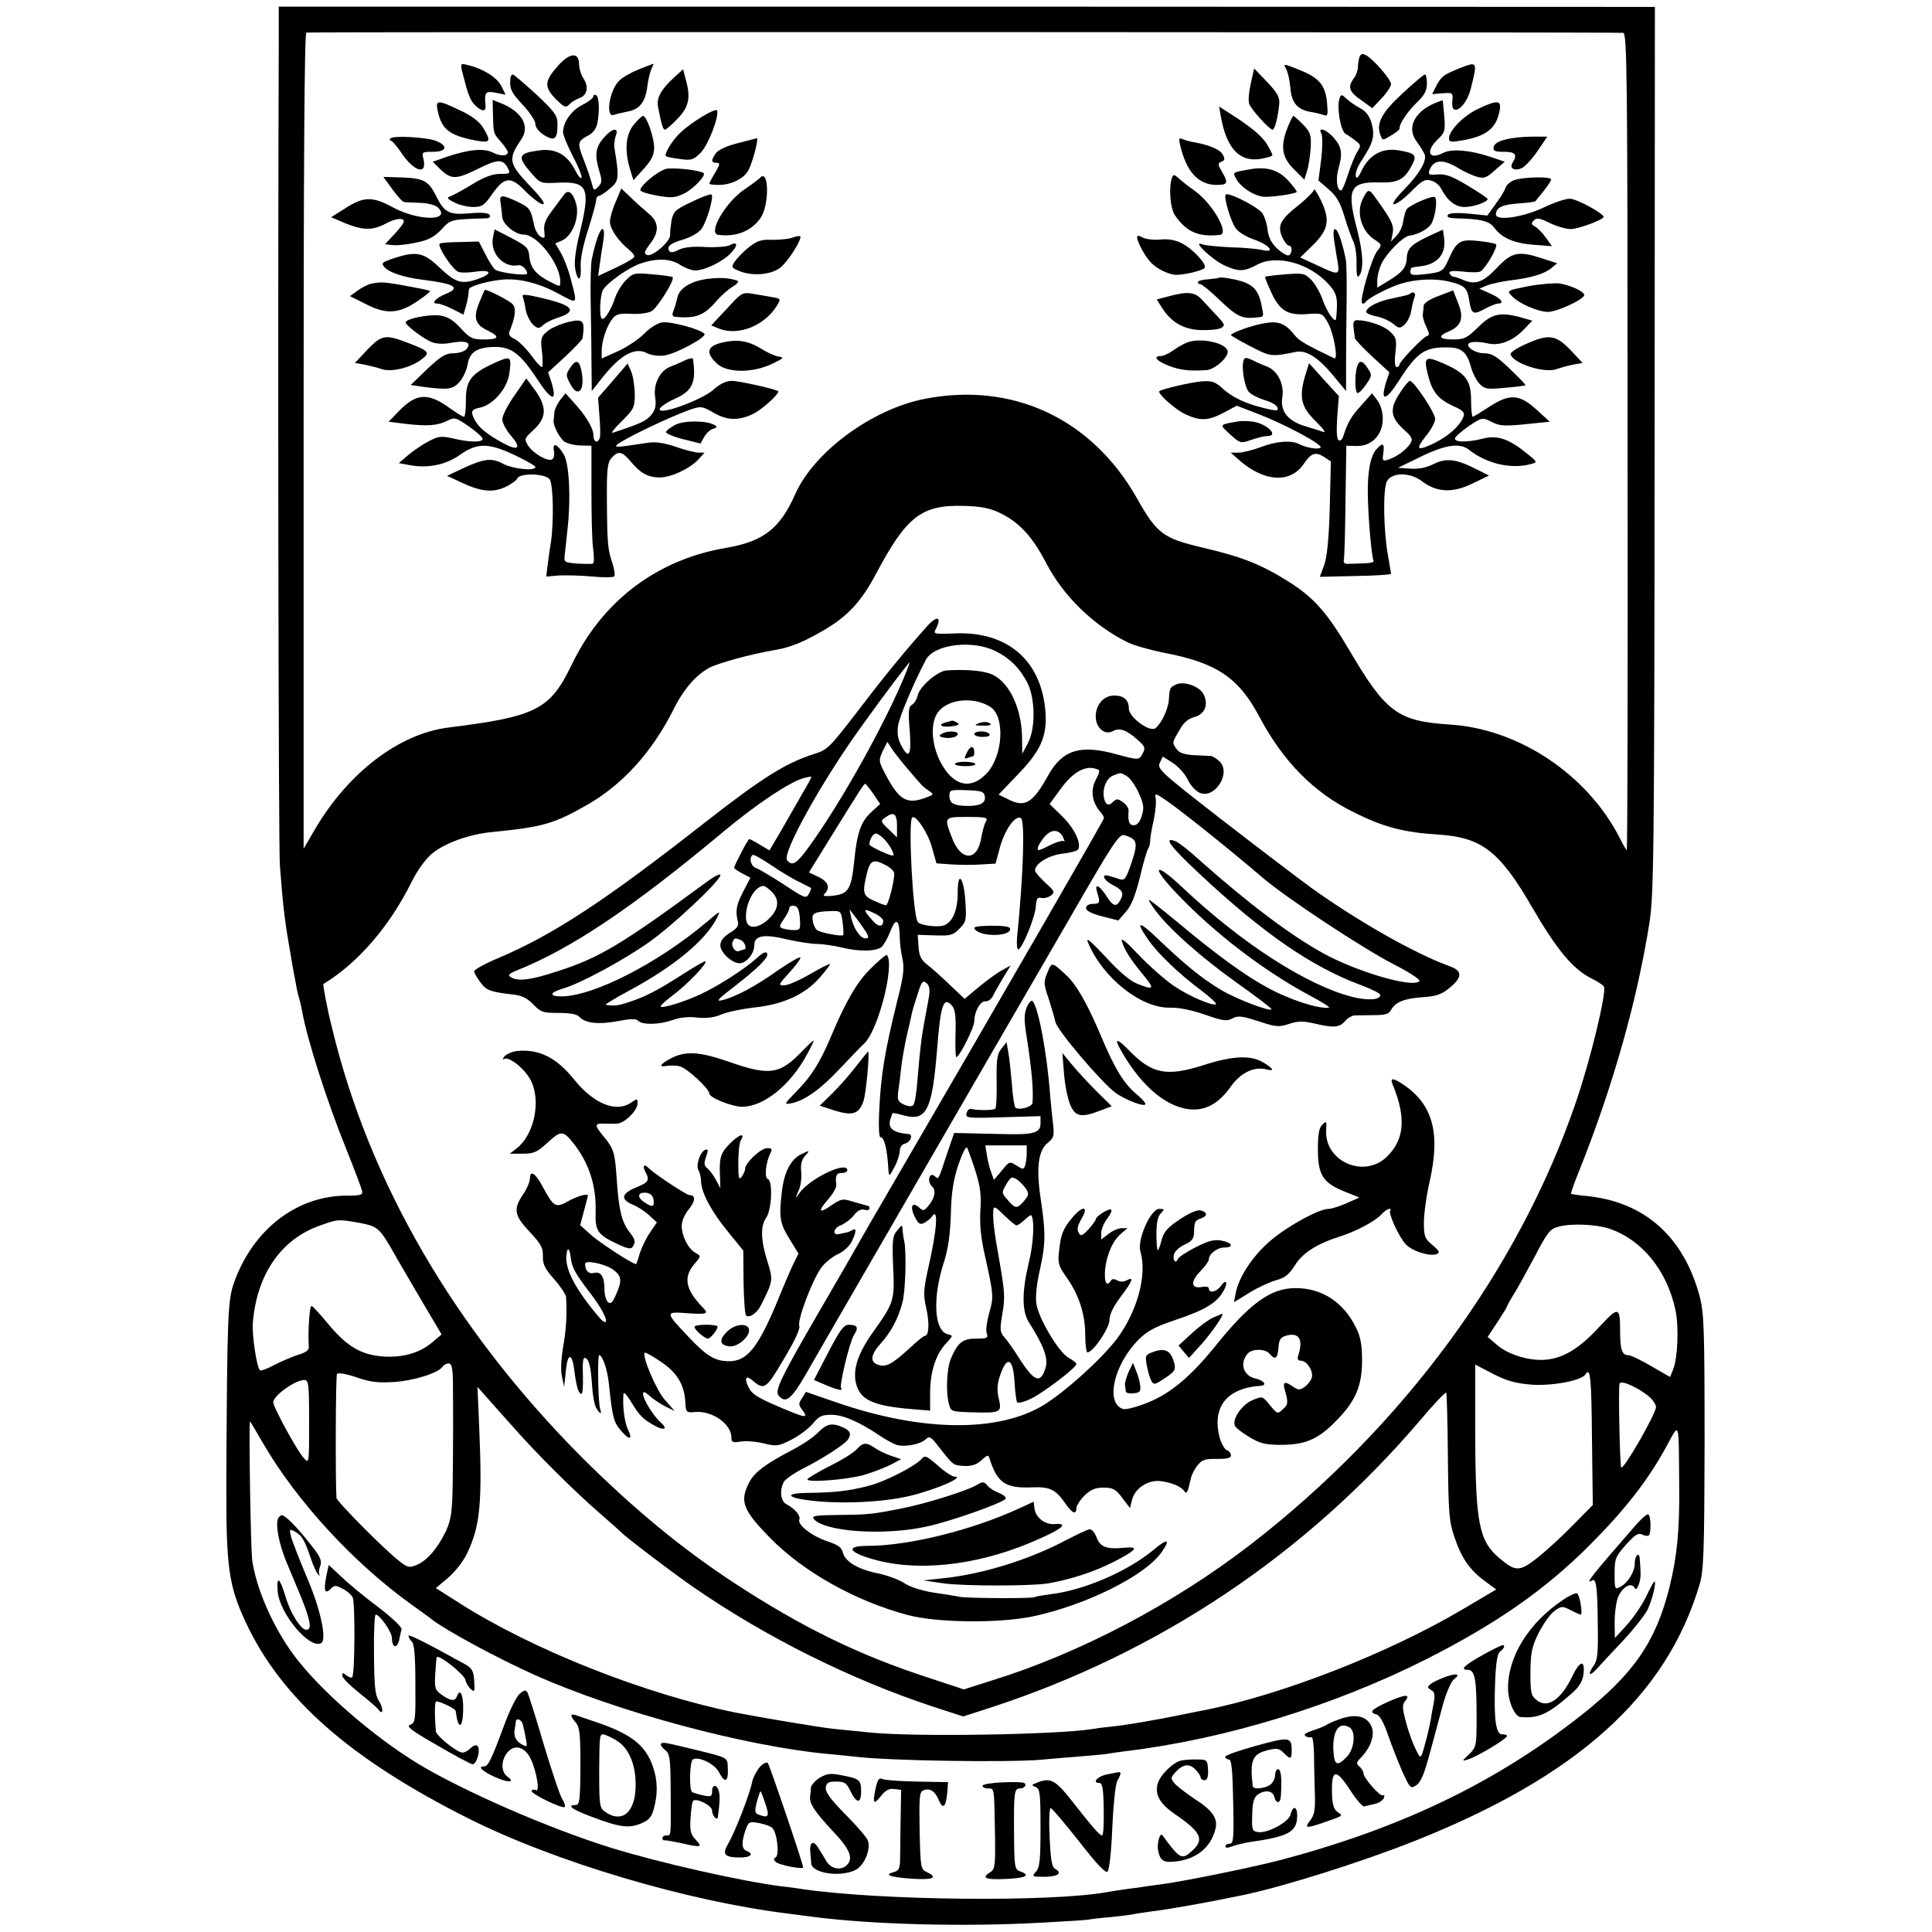
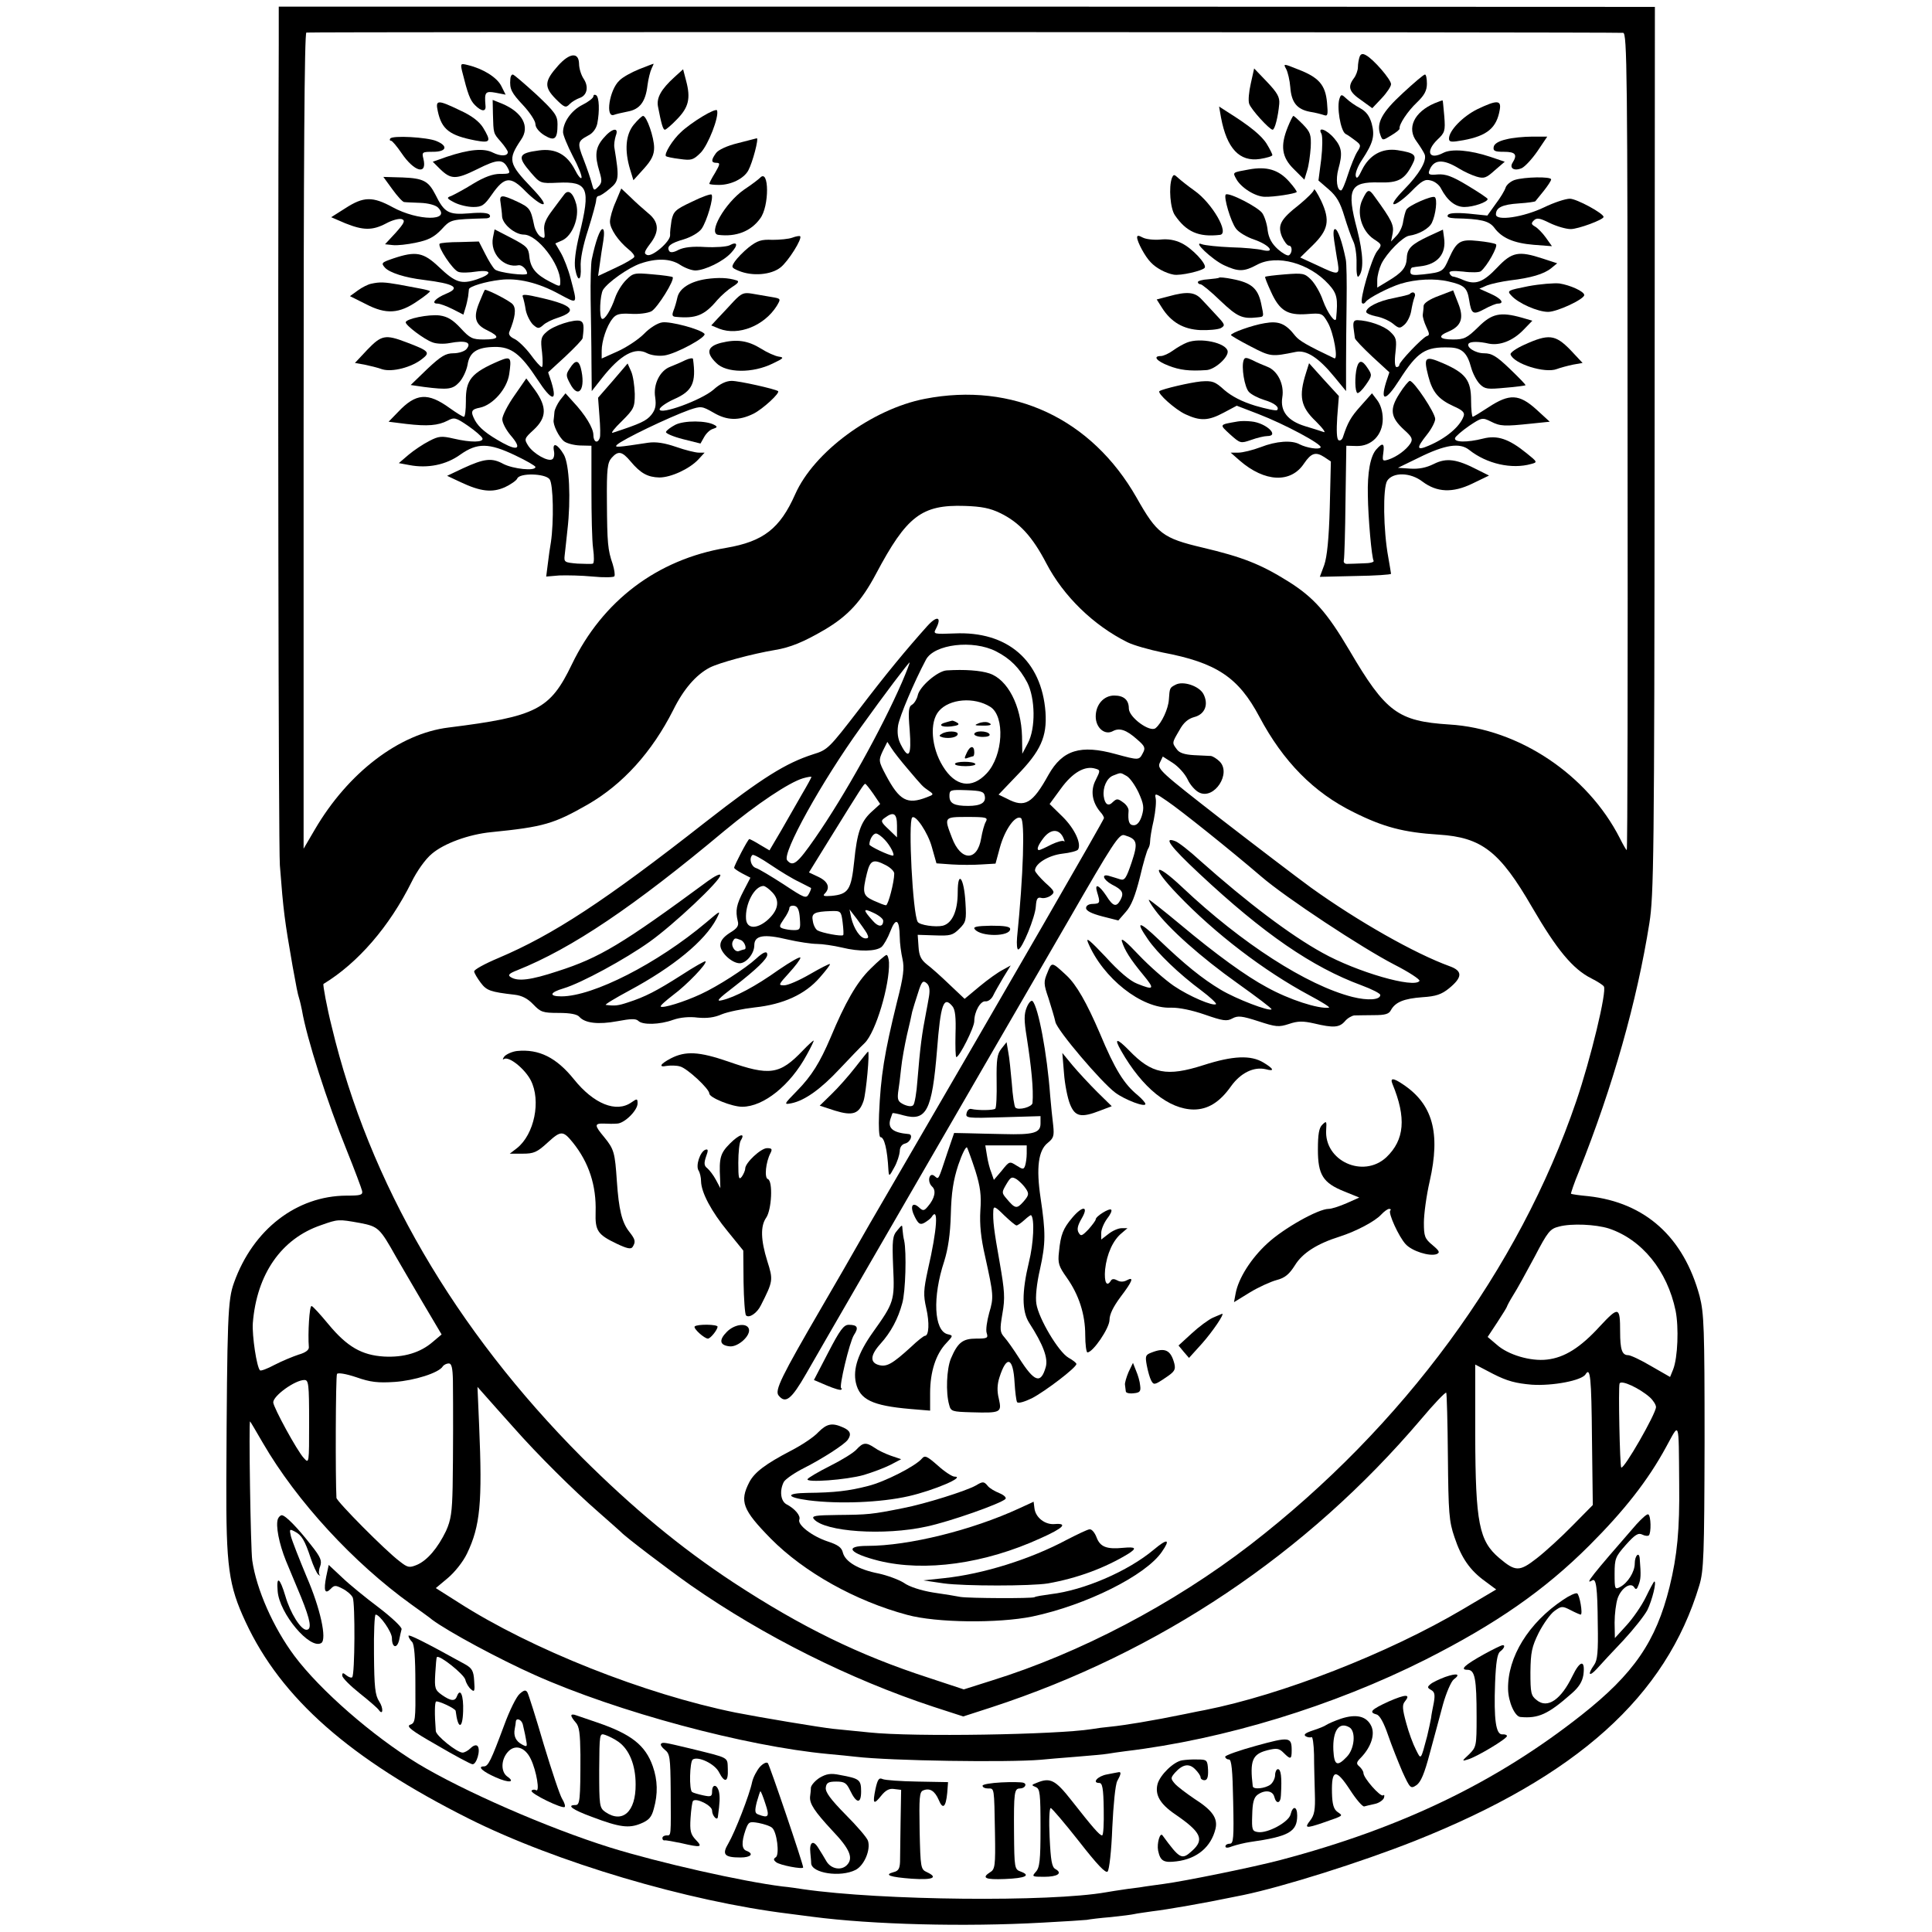
<svg xmlns="http://www.w3.org/2000/svg" version="1.0" width="700pt" height="700pt" viewBox="0 0 700 700" preserveAspectRatio="xMidYMid meet">
  <g transform="translate(0,700) scale(0.1,-0.1)" fill="#000000" stroke="none">
    <path d="M1010 6845 c-4 -1032 -1 -2911 4 -2980 13 -169 17 -198 46 -365 14 -77 18 -99 24 -118 3 -9 7 -28 10 -42 17 -101 91 -332 162 -507 29 -72 54 -139 56 -148 3 -15 -6 -17 -57 -17 -180 -1 -338 -122 -407 -315 -23 -63 -25 -125 -28 -718 -1 -312 8 -379 70 -512 129 -277 378 -496 808 -712 315 -158 794 -300 1162 -345 25 -3 63 -8 85 -11 215 -28 548 -37 833 -21 79 4 151 9 160 10 9 2 49 7 87 10 39 4 77 9 85 11 8 2 38 6 65 10 53 6 200 32 285 50 14 3 34 7 45 9 144 30 424 118 621 196 588 234 910 523 1031 926 16 53 18 109 19 519 0 416 -2 466 -18 529 -58 214 -197 339 -403 362 -33 3 -61 7 -63 9 -1 1 11 38 29 81 123 308 210 616 255 899 16 101 18 240 19 1715 l1 1605 -2493 1 -2493 0 0 -131z m4871 36 c14 -1 16 -140 16 -1481 1 -814 0 -1480 -3 -1480 -2 0 -13 19 -25 43 -117 230 -366 397 -618 412 -186 12 -230 44 -362 269 -81 137 -129 192 -224 251 -98 61 -164 87 -308 121 -144 34 -165 50 -239 181 -163 286 -448 420 -767 358 -191 -37 -402 -192 -470 -346 -55 -124 -115 -171 -250 -194 -250 -42 -448 -192 -559 -422 -79 -164 -127 -189 -447 -229 -179 -22 -364 -164 -484 -369 l-41 -70 0 1477 c0 1010 3 1477 10 1480 9 3 4713 2 4771 -1z m-2257 -1740 c70 -34 117 -86 167 -182 62 -119 171 -225 294 -286 22 -11 79 -27 127 -37 196 -37 275 -90 351 -233 86 -162 197 -275 342 -346 108 -54 181 -73 308 -81 156 -10 221 -61 338 -263 89 -153 147 -224 215 -258 22 -11 42 -24 45 -29 12 -16 -48 -264 -100 -416 -207 -608 -627 -1179 -1181 -1607 -279 -215 -618 -393 -937 -492 l-101 -32 -127 42 c-253 82 -461 184 -707 345 -193 127 -365 270 -549 453 -461 463 -772 996 -907 1561 -17 67 -33 153 -30 155 125 76 239 208 319 369 19 39 50 83 73 102 44 38 134 71 216 79 190 19 227 30 351 101 126 73 231 189 308 341 38 77 83 128 132 154 35 18 154 50 237 64 55 9 104 29 179 73 85 50 134 103 187 203 111 209 165 251 321 246 61 -2 92 -8 129 -26z m-2320 -2572 c67 -13 72 -18 131 -123 13 -22 55 -95 94 -161 l71 -120 -32 -27 c-45 -39 -105 -57 -177 -53 -80 5 -133 35 -201 117 -29 35 -56 65 -61 66 -8 3 -14 -100 -10 -149 1 -10 -12 -20 -37 -27 -21 -7 -60 -23 -87 -37 -26 -14 -50 -23 -53 -20 -12 12 -29 125 -26 171 14 177 103 306 247 355 62 22 63 22 141 8z m4525 -20 c120 -40 212 -153 242 -298 12 -60 8 -170 -9 -213 l-11 -27 -68 39 c-37 22 -75 40 -84 40 -22 0 -29 20 -29 85 0 91 -5 93 -73 20 -71 -78 -129 -114 -192 -121 -59 -7 -141 17 -182 54 l-33 28 35 53 c19 29 35 55 35 57 0 2 10 21 23 42 13 20 47 82 77 138 48 92 56 102 89 110 45 12 132 8 180 -7z m-4188 -551 c1 -96 1 -261 -1 -385 -2 -92 -6 -120 -24 -160 -30 -62 -68 -107 -106 -123 -27 -11 -33 -10 -62 13 -51 38 -228 217 -229 230 -4 70 -3 441 2 449 4 5 31 1 70 -12 51 -18 79 -21 139 -17 72 5 160 33 174 56 4 6 14 11 22 11 10 0 14 -15 15 -62z m3909 -15 c75 -5 182 15 195 38 17 27 21 -11 23 -233 l3 -241 -73 -74 c-40 -41 -99 -95 -130 -119 -63 -49 -77 -49 -136 1 -73 62 -86 126 -87 445 l0 256 65 -34 c51 -26 82 -34 140 -39z m-4430 -135 c0 -151 0 -152 -19 -131 -24 25 -111 185 -111 202 0 24 79 81 113 81 15 0 17 -14 17 -152z m4858 89 c12 -11 22 -27 22 -35 0 -24 -117 -228 -126 -219 -5 5 -11 291 -6 304 5 15 73 -17 110 -50z m-4119 -107 c88 -100 219 -230 311 -310 41 -36 77 -68 80 -71 14 -16 172 -136 253 -193 264 -184 576 -340 879 -440 l108 -35 102 33 c609 199 1142 556 1556 1043 47 56 89 100 92 97 2 -3 5 -107 6 -232 2 -204 4 -234 24 -292 25 -75 56 -120 112 -160 l39 -29 -120 -71 c-272 -161 -658 -311 -936 -366 -11 -2 -42 -8 -70 -14 -79 -16 -96 -19 -165 -31 -36 -6 -83 -13 -105 -15 -22 -2 -53 -6 -70 -9 -127 -20 -645 -29 -805 -12 -41 4 -100 10 -130 13 -48 5 -269 42 -355 59 -330 67 -739 229 -1004 399 l-82 52 43 36 c25 21 55 58 70 89 48 100 56 184 44 464 l-6 140 31 -35 c17 -19 61 -69 98 -110z m-906 -59 c122 -210 327 -433 537 -584 36 -26 70 -50 75 -55 59 -44 245 -144 373 -201 300 -134 763 -258 1062 -286 36 -3 81 -8 100 -10 128 -15 550 -21 670 -11 19 2 78 7 130 11 52 4 104 9 115 11 11 2 39 6 62 9 360 43 754 164 1088 332 255 129 431 251 594 414 125 125 212 235 278 357 49 89 45 103 47 -133 2 -167 -7 -261 -35 -375 -49 -197 -129 -314 -319 -464 -308 -243 -651 -409 -1090 -525 -98 -26 -349 -77 -425 -87 -33 -4 -62 -9 -65 -9 -3 -1 -32 -5 -65 -9 -33 -5 -68 -10 -77 -12 -204 -36 -814 -30 -1098 11 -19 3 -53 8 -75 10 -145 18 -447 86 -624 141 -227 71 -533 205 -697 304 -165 101 -354 266 -447 390 -77 103 -138 242 -153 346 -6 40 -13 504 -8 504 1 0 22 -36 47 -79z" />
    <path d="M4926 6794 c-3 -9 -6 -25 -6 -37 0 -12 -7 -31 -15 -41 -23 -31 -17 -49 27 -79 l40 -29 34 36 c19 20 34 43 34 51 0 17 -64 91 -91 105 -12 7 -19 5 -23 -6z" />
    <path d="M2022 6762 c-50 -56 -51 -77 -9 -120 32 -32 37 -34 51 -19 9 9 25 18 36 22 27 9 34 40 15 69 -9 13 -17 38 -17 55 -1 43 -34 40 -76 -7z" />
    <path d="M1674 6743 c21 -84 29 -106 47 -124 24 -24 41 -25 38 -1 -4 48 -1 53 37 46 l36 -7 -16 32 c-16 31 -66 62 -120 75 -27 7 -28 6 -22 -21z" />
    <path d="M2315 6749 c-27 -11 -60 -29 -71 -41 -36 -33 -52 -137 -19 -124 8 3 30 8 50 12 43 8 64 35 71 95 3 23 10 51 15 61 5 10 8 18 7 17 -2 0 -25 -9 -53 -20z" />
    <path d="M4660 6750 c6 -11 13 -41 15 -66 4 -55 24 -80 71 -89 20 -3 42 -9 51 -12 14 -5 15 1 11 46 -6 64 -30 91 -106 120 -52 21 -53 21 -42 1z" />
-     <path d="M5284 6751 c-54 -22 -62 -28 -80 -62 l-15 -30 38 3 c37 3 38 2 35 -29 -6 -62 50 -23 67 46 25 100 25 100 -45 72z" />
    <path d="M2443 6720 c-47 -43 -65 -74 -59 -106 12 -62 18 -84 25 -84 4 0 24 17 44 38 42 43 50 75 33 139 l-11 42 -32 -29z" />
    <path d="M4532 6698 c-7 -30 -10 -63 -6 -74 7 -21 74 -94 85 -94 8 0 20 48 24 94 2 24 -7 40 -44 79 l-47 49 -12 -54z" />
    <path d="M1849 6713 c-3 -36 4 -49 47 -95 24 -26 44 -56 44 -68 0 -12 13 -28 32 -40 38 -23 48 -14 48 40 0 31 -9 44 -77 108 -43 39 -81 72 -85 72 -5 0 -9 -8 -9 -17z" />
    <path d="M5082 6662 c-75 -69 -96 -108 -81 -150 8 -22 8 -22 39 -3 17 10 31 21 31 25 -3 15 30 64 63 95 27 26 36 43 36 68 0 18 -3 33 -7 33 -5 0 -41 -31 -81 -68z" />
    <path d="M2150 6651 c0 -6 -18 -20 -40 -31 -40 -20 -70 -63 -70 -99 0 -10 16 -49 35 -86 20 -37 34 -72 32 -79 -2 -6 -13 7 -24 29 -29 56 -71 78 -130 70 -76 -10 -80 -22 -29 -81 33 -38 34 -39 97 -36 110 5 120 -18 78 -188 -14 -58 -19 -100 -15 -124 9 -50 23 -45 20 7 -2 26 8 77 27 135 16 51 29 99 29 107 0 8 4 15 9 15 5 0 24 12 41 27 33 27 34 38 16 148 -2 11 1 30 5 43 13 33 -14 28 -45 -9 -29 -34 -32 -62 -14 -121 10 -33 9 -41 -5 -55 -15 -15 -16 -14 -23 13 -4 16 -17 54 -29 85 -24 61 -23 67 16 88 17 8 29 25 33 43 9 46 7 96 -4 103 -5 3 -10 2 -10 -4z" />
    <path d="M4854 6645 c-12 -30 3 -119 21 -130 10 -5 26 -17 38 -26 18 -14 19 -17 4 -40 -8 -13 -23 -50 -33 -81 -10 -32 -21 -58 -25 -58 -15 0 -20 40 -10 77 16 57 13 79 -15 112 -27 32 -62 44 -46 16 4 -9 4 -49 -1 -92 l-10 -77 37 -32 c29 -25 42 -48 57 -98 11 -36 25 -76 32 -90 7 -13 13 -50 12 -81 -1 -32 2 -52 7 -47 20 20 18 81 -5 171 -39 146 -26 173 80 170 69 -2 92 10 120 65 18 34 10 42 -54 52 -55 8 -101 -17 -128 -71 -14 -30 -20 -35 -23 -22 -2 10 8 36 23 58 40 61 47 86 35 131 -8 28 -20 44 -42 56 -17 9 -40 25 -50 35 -16 15 -19 16 -24 2z" />
    <path d="M1786 6587 c2 -72 1 -69 29 -101 14 -16 25 -33 25 -37 0 -15 -26 -16 -54 -2 -33 17 -86 12 -167 -15 l-51 -18 26 -26 c40 -39 58 -39 135 -1 74 37 93 38 111 4 10 -20 8 -21 -28 -21 -26 0 -57 -11 -98 -36 -32 -20 -68 -39 -79 -44 -18 -6 -17 -9 12 -24 18 -9 48 -16 68 -16 31 0 40 6 67 45 46 66 68 68 123 11 25 -25 53 -46 62 -46 10 0 -3 20 -39 58 -86 90 -89 103 -40 176 33 47 5 99 -68 130 l-35 14 1 -51z" />
    <path d="M5198 6626 c-75 -32 -102 -91 -65 -139 13 -18 26 -39 29 -47 8 -23 -19 -70 -75 -127 -32 -33 -45 -53 -36 -53 9 0 37 21 62 46 38 39 50 46 71 40 14 -3 31 -16 37 -29 23 -44 52 -67 85 -67 33 0 84 18 84 29 0 3 -33 25 -73 49 -56 34 -80 42 -108 40 -29 -3 -35 0 -31 12 15 43 49 46 109 9 18 -11 46 -24 63 -29 27 -8 35 -5 66 23 l36 31 -53 18 c-72 24 -140 30 -170 14 -52 -27 -65 5 -21 48 27 25 29 32 25 84 -3 31 -5 57 -6 58 -1 1 -14 -4 -29 -10z" />
    <path d="M1586 6598 c14 -67 43 -89 137 -107 54 -10 58 -4 27 47 -14 22 -41 43 -83 62 -81 39 -90 39 -81 -2z" />
    <path d="M5352 6604 c-52 -26 -102 -77 -102 -106 0 -13 8 -14 52 -6 87 16 121 45 132 111 6 35 -11 35 -82 1z" />
    <path d="M2545 6578 c-27 -16 -63 -42 -78 -57 -29 -26 -62 -79 -54 -87 2 -2 24 -7 50 -10 42 -6 49 -4 76 23 27 28 67 130 59 153 -2 5 -25 -5 -53 -22z" />
    <path d="M4424 6574 c21 -112 67 -161 141 -150 25 4 45 10 45 14 0 4 -9 22 -20 40 -18 30 -62 66 -142 116 l-31 20 7 -40z" />
    <path d="M2296 6548 c-29 -36 -34 -92 -13 -162 l12 -39 38 42 c28 31 37 50 37 76 0 37 -27 115 -40 115 -4 0 -19 -14 -34 -32z" />
    <path d="M4666 6540 c-28 -69 -22 -110 22 -153 l38 -38 10 33 c6 18 11 56 13 84 2 46 -1 55 -28 83 -17 17 -32 31 -35 31 -2 0 -11 -18 -20 -40z" />
    <path d="M1414 6498 c-3 -4 -2 -8 3 -8 4 0 21 -20 38 -45 46 -68 94 -81 79 -20 -6 24 -4 25 35 25 49 0 56 21 12 39 -33 14 -160 21 -167 9z" />
    <path d="M5457 6495 c-27 -6 -43 -16 -45 -27 -3 -15 4 -18 37 -18 42 0 50 -10 31 -40 -12 -20 7 -31 34 -19 12 6 37 33 57 62 l35 52 -54 0 c-30 0 -73 -4 -95 -10z" />
    <path d="M2672 6481 c-37 -9 -70 -24 -78 -36 -18 -25 -18 -35 2 -35 14 0 13 -5 -5 -36 -12 -19 -21 -37 -21 -40 0 -2 16 -4 35 -4 44 0 90 23 106 52 16 29 39 118 31 117 -4 -1 -36 -9 -70 -18z" />
-     <path d="M4276 6474 c22 -96 66 -144 132 -144 40 0 43 7 21 45 -17 29 -18 33 -4 39 12 4 14 10 6 25 -10 19 -48 35 -101 45 -14 2 -33 7 -43 11 -16 7 -17 4 -11 -21z" />
-     <path d="M2413 6388 c-30 -8 -93 -60 -93 -77 0 -5 27 -14 61 -20 54 -9 65 -8 100 9 34 18 79 66 68 73 -15 11 -111 21 -136 15z" />
+     <path d="M2413 6388 z" />
    <path d="M4525 6386 c-61 -11 -59 -10 -46 -34 17 -32 70 -65 104 -65 33 -1 108 11 115 17 2 2 -10 19 -27 38 -38 43 -81 56 -146 44z" />
    <path d="M2754 6356 c-6 -6 -32 -26 -58 -43 -70 -49 -133 -160 -93 -164 64 -8 118 13 151 59 34 44 33 183 0 148z" />
    <path d="M4246 6355 c-12 -33 -6 -111 11 -135 41 -60 86 -80 163 -71 36 4 -28 115 -92 160 -24 17 -50 38 -59 46 -15 14 -17 14 -23 0z" />
    <path d="M1421 6315 c18 -25 37 -46 43 -47 6 -1 33 -2 59 -3 28 -1 55 -8 64 -17 49 -50 -72 -49 -164 1 -73 40 -106 39 -171 -3 l-52 -33 51 -22 c65 -26 98 -27 149 0 22 12 47 18 56 15 13 -5 9 -14 -22 -49 l-39 -42 28 -3 c15 -2 53 2 85 9 44 9 65 20 91 47 35 38 33 37 164 41 11 1 15 6 11 12 -4 8 -30 10 -74 6 -75 -6 -90 2 -123 69 -25 48 -43 58 -118 61 l-70 2 32 -44z" />
    <path d="M5488 6348 c-15 -5 -30 -18 -33 -28 -3 -10 -19 -37 -36 -59 l-30 -42 -68 7 c-46 4 -71 2 -75 -5 -5 -7 4 -11 26 -12 93 -2 123 -9 142 -34 27 -37 70 -56 143 -62 l66 -5 -22 31 c-12 17 -30 35 -39 40 -14 8 -15 12 -5 22 11 11 22 9 58 -9 25 -12 59 -22 76 -22 27 0 119 34 119 44 0 13 -98 66 -122 66 -16 0 -58 -14 -93 -31 -75 -36 -175 -51 -175 -26 0 25 23 36 83 40 32 2 59 6 60 8 2 2 15 19 30 37 15 19 27 37 27 42 0 11 -97 9 -132 -2z" />
    <path d="M2231 6269 c-12 -26 -21 -59 -21 -72 0 -26 30 -70 68 -101 13 -10 22 -22 20 -27 -2 -5 -32 -23 -67 -39 l-64 -30 6 42 c3 24 9 62 13 86 4 26 3 42 -3 42 -9 0 -25 -43 -39 -110 -3 -14 -5 -79 -4 -145 1 -66 3 -168 3 -226 l1 -106 37 47 c67 85 120 114 164 90 14 -7 40 -11 62 -8 43 6 157 68 145 79 -16 17 -123 45 -152 41 -17 -2 -46 -20 -67 -42 -21 -21 -64 -49 -95 -63 l-58 -26 0 28 c0 35 18 90 39 116 13 17 26 20 66 18 28 -2 61 2 75 9 22 12 86 115 77 124 -2 2 -35 7 -73 10 -66 6 -70 5 -96 -21 -15 -15 -32 -43 -39 -63 -15 -45 -39 -83 -48 -77 -11 6 -7 87 4 105 18 28 92 80 135 95 58 20 109 19 145 -5 17 -11 41 -20 55 -20 35 1 101 33 129 64 27 29 23 43 -6 27 -11 -5 -50 -8 -88 -6 -46 3 -77 -1 -96 -10 -18 -10 -30 -11 -34 -5 -11 17 4 29 53 43 26 8 54 24 64 38 19 27 45 115 36 124 -3 3 -35 -8 -71 -26 -60 -28 -67 -35 -74 -68 -3 -20 -6 -44 -5 -53 1 -23 -64 -79 -83 -72 -13 5 -11 12 10 40 35 45 33 80 -7 112 -18 15 -47 41 -64 58 l-33 31 -20 -48z" />
    <path d="M4761 6313 c-1 -7 -25 -31 -53 -54 -69 -54 -80 -75 -63 -117 8 -17 19 -32 25 -32 13 0 13 -27 0 -35 -5 -3 -23 7 -40 22 -22 20 -33 40 -37 68 -2 22 -11 50 -19 62 -14 22 -123 78 -133 68 -8 -9 18 -98 37 -123 9 -13 39 -31 66 -40 55 -19 80 -50 30 -38 -16 4 -67 9 -114 10 -47 2 -94 7 -105 11 -38 15 37 -56 80 -76 52 -24 72 -24 120 2 71 38 189 6 259 -71 31 -34 34 -52 27 -124 -2 -20 -31 19 -48 66 -9 27 -29 61 -43 75 -23 23 -30 24 -94 19 -38 -3 -70 -7 -72 -9 -2 -1 8 -26 21 -54 31 -69 60 -86 130 -81 54 4 56 4 76 -31 21 -36 39 -137 23 -129 -99 47 -126 63 -141 81 -35 45 -60 55 -111 46 -44 -7 -122 -35 -122 -43 0 -2 32 -21 71 -41 73 -38 76 -38 164 -20 38 8 83 -21 140 -91 l42 -51 0 96 c0 53 1 155 2 226 1 72 0 141 -3 155 -13 64 -29 110 -39 110 -6 0 -7 -16 -3 -42 4 -24 9 -60 13 -80 7 -46 3 -46 -75 -9 l-61 28 45 44 c57 56 64 90 31 161 -14 29 -26 47 -26 41z" />
    <path d="M2044 6295 c-5 -6 -24 -32 -42 -56 -25 -33 -33 -52 -30 -75 3 -28 2 -30 -14 -21 -9 6 -20 25 -23 42 -12 58 -16 63 -60 84 -58 27 -67 27 -61 -6 2 -16 5 -36 5 -46 1 -29 47 -67 79 -67 49 0 132 -107 132 -170 0 -20 0 -20 -37 -1 -51 26 -71 50 -75 91 -3 32 -9 38 -64 67 l-62 32 -6 -30 c-11 -57 39 -111 93 -100 12 2 30 -15 31 -30 0 -10 -105 3 -117 15 -7 6 -23 32 -35 56 l-23 45 -68 -2 c-38 0 -71 -3 -74 -6 -9 -10 48 -96 68 -102 10 -4 39 -3 64 1 58 8 60 -9 3 -28 -57 -19 -78 -12 -138 45 -56 53 -83 58 -164 31 -44 -15 -46 -17 -31 -34 17 -18 72 -36 140 -44 112 -14 135 -28 82 -50 -39 -16 -57 -36 -32 -36 9 0 33 -9 55 -20 l39 -20 7 23 c4 12 8 31 10 42 1 11 3 23 3 27 1 10 60 28 113 34 63 8 139 -10 215 -52 68 -36 66 -40 40 59 -8 31 -24 72 -35 91 l-20 34 25 11 c37 17 63 83 51 131 -11 41 -29 56 -44 35z" />
    <path d="M4936 6276 c-22 -46 -3 -112 41 -142 31 -20 31 -21 12 -45 -20 -27 -64 -177 -54 -187 3 -4 9 -2 13 4 9 14 85 53 127 66 56 17 124 20 174 8 57 -13 67 -23 74 -67 8 -51 14 -55 55 -33 20 11 42 20 49 20 26 0 12 19 -27 36 l-40 18 28 12 c16 6 53 14 83 18 76 9 123 23 149 44 l22 18 -52 17 c-88 29 -112 24 -165 -32 -51 -54 -79 -64 -122 -46 -15 7 -32 12 -38 13 -5 0 -11 6 -13 12 -3 8 11 10 49 6 30 -4 59 -3 64 1 23 18 64 92 55 98 -6 4 -35 9 -65 12 -64 7 -77 -1 -105 -63 -21 -48 -23 -50 -92 -58 -38 -4 -48 -3 -48 9 0 8 3 16 8 16 4 1 16 3 27 4 64 7 96 45 87 104 l-4 29 -50 -23 c-64 -30 -80 -45 -81 -81 -2 -34 -17 -52 -69 -83 l-38 -23 0 27 c0 15 7 42 15 59 19 39 78 99 101 102 35 5 72 26 82 47 14 29 21 87 10 93 -10 6 -93 -30 -102 -45 -4 -6 -9 -26 -12 -43 -2 -18 -13 -41 -24 -52 l-20 -21 6 30 c5 29 -3 47 -65 132 -21 30 -26 29 -45 -11z" />
    <path d="M2871 6139 c-13 -5 -46 -8 -72 -8 -41 2 -55 -3 -86 -27 -20 -16 -42 -39 -51 -52 -13 -20 -12 -22 14 -33 50 -21 118 -15 152 12 28 22 80 105 71 113 -2 2 -15 0 -28 -5z" />
    <path d="M4120 6140 c0 -16 29 -70 49 -90 19 -21 55 -40 83 -45 24 -5 106 14 113 25 8 13 -45 70 -84 89 -24 12 -50 16 -77 13 -23 -2 -51 1 -63 7 -15 8 -21 9 -21 1z" />
    <path d="M2559 5989 c-59 -9 -98 -34 -105 -68 -3 -14 -9 -35 -14 -47 -6 -16 -4 -21 8 -22 74 -7 104 5 151 61 14 16 39 38 55 48 21 13 25 20 15 23 -31 10 -66 11 -110 5z" />
    <path d="M4417 5994 c-1 -2 -19 -4 -40 -6 -20 -1 -37 -6 -37 -10 0 -4 4 -8 10 -8 5 0 38 -27 72 -60 61 -58 79 -66 133 -60 26 3 25 -1 14 52 -12 54 -36 74 -104 87 -24 5 -46 7 -48 5z" />
    <path d="M1345 5972 c-11 -2 -33 -13 -48 -24 l-29 -21 58 -29 c73 -38 121 -35 188 12 26 17 46 34 44 35 -2 2 -17 6 -33 9 -17 3 -52 10 -80 15 -53 9 -68 10 -100 3z" />
    <path d="M5537 5963 c-75 -15 -78 -16 -61 -34 25 -28 96 -59 133 -59 33 0 131 46 131 61 0 13 -51 36 -90 42 -19 2 -70 -2 -113 -10z" />
    <path d="M1737 5905 c-23 -55 -16 -81 29 -102 47 -23 43 -33 -13 -33 -41 0 -50 4 -84 41 -28 30 -47 42 -76 46 -39 5 -123 -12 -123 -25 0 -11 66 -61 96 -72 14 -6 43 -7 63 -3 58 11 82 3 61 -22 -7 -8 -28 -15 -47 -15 -28 0 -45 -10 -95 -57 l-60 -58 48 -7 c87 -11 104 -9 128 17 13 14 26 42 30 63 7 46 34 64 98 65 61 1 95 -26 156 -119 51 -78 72 -82 50 -9 l-12 36 62 57 c34 32 63 62 63 67 6 45 4 57 -8 62 -21 8 -99 -17 -123 -40 -20 -17 -22 -27 -16 -74 3 -29 3 -53 -1 -53 -5 1 -23 21 -41 46 -19 25 -45 50 -58 56 -17 8 -23 17 -18 27 21 51 25 83 12 98 -9 12 -89 53 -101 53 -1 0 -10 -20 -20 -45z" />
    <path d="M5213 5928 c-33 -12 -54 -26 -55 -36 0 -9 -2 -24 -3 -32 -1 -8 5 -28 13 -45 12 -25 12 -30 1 -33 -16 -6 -99 -93 -99 -104 0 -5 -5 -8 -10 -8 -6 0 -8 20 -4 53 5 47 3 54 -19 75 -23 22 -79 41 -119 42 -13 0 -16 -7 -14 -27 2 -16 4 -32 5 -38 0 -5 29 -35 63 -67 l62 -57 -12 -36 c-22 -72 -1 -69 48 8 66 103 94 121 182 118 44 -1 64 -19 78 -72 6 -22 20 -49 32 -61 18 -18 28 -19 91 -13 40 3 73 8 74 9 2 2 -24 28 -56 59 -49 47 -66 57 -94 57 -32 0 -67 23 -55 36 8 7 38 7 72 -1 40 -8 87 10 125 49 l33 34 -38 11 c-78 22 -109 15 -158 -34 -41 -40 -51 -45 -91 -45 -51 0 -58 12 -16 29 46 20 56 49 34 103 l-18 46 -52 -20z" />
    <path d="M1894 5925 c3 -8 8 -29 11 -49 4 -19 16 -42 26 -52 17 -15 21 -16 37 -2 9 9 34 21 54 27 72 24 54 45 -58 71 -59 14 -74 15 -70 5z" />
    <path d="M2659 5909 c-17 -19 -43 -46 -57 -61 l-25 -27 29 -12 c70 -27 163 11 208 82 16 27 16 27 -19 33 -19 3 -51 9 -70 12 -30 5 -38 2 -66 -27z" />
    <path d="M4233 5926 l-42 -11 19 -30 c33 -52 77 -78 139 -81 30 -1 63 2 74 7 17 10 16 13 -15 46 -18 20 -43 46 -55 59 -24 26 -52 29 -120 10z" />
    <path d="M5108 5935 c-2 -3 -29 -9 -58 -15 -55 -10 -100 -33 -100 -50 0 -5 16 -12 35 -16 19 -3 47 -15 61 -26 23 -19 26 -19 43 -4 10 9 21 31 24 49 3 18 8 40 12 50 7 15 -5 24 -17 12z" />
    <path d="M1331 5733 l-45 -48 34 -6 c19 -4 49 -11 65 -17 36 -11 107 7 145 38 30 23 24 29 -58 60 -76 29 -90 26 -141 -27z" />
    <path d="M5523 5751 c-29 -13 -52 -29 -50 -35 11 -34 125 -70 168 -53 13 5 40 12 59 16 l34 6 -45 48 c-54 55 -78 58 -166 18z" />
    <path d="M2613 5758 c-51 -13 -56 -36 -18 -73 36 -37 132 -38 205 -2 40 19 42 22 21 25 -13 2 -42 15 -64 29 -47 29 -87 35 -144 21z" />
    <path d="M4301 5759 c-13 -5 -36 -18 -51 -29 -15 -11 -35 -20 -44 -20 -30 0 -16 -18 28 -35 41 -16 75 -20 136 -16 31 1 82 47 78 69 -6 30 -99 50 -147 31z" />
    <path d="M1810 5693 c-103 -44 -123 -69 -122 -147 0 -31 -3 -56 -7 -56 -5 0 -27 14 -51 31 -80 58 -123 55 -188 -14 l-34 -35 64 -8 c77 -9 115 -6 150 12 24 13 30 11 74 -19 26 -18 49 -38 52 -45 5 -15 -41 -16 -105 -1 -43 10 -54 9 -88 -9 -22 -11 -56 -34 -75 -50 l-35 -30 38 -7 c67 -13 134 1 185 38 61 43 103 43 199 -3 40 -19 73 -38 73 -42 0 -16 -81 -7 -116 11 -42 23 -69 20 -147 -16 l-57 -27 49 -23 c72 -34 114 -39 161 -18 21 10 41 24 44 31 8 21 100 19 117 -2 14 -17 16 -155 5 -229 -3 -16 -8 -51 -11 -77 l-6 -47 47 4 c27 1 81 0 122 -4 40 -4 76 -3 78 1 3 5 0 24 -6 44 -18 52 -20 76 -21 227 -1 118 2 141 17 158 24 27 38 24 69 -13 36 -43 62 -57 104 -58 42 0 109 31 141 65 l23 25 -21 0 c-12 0 -49 9 -83 21 -41 14 -72 19 -100 15 -111 -17 -124 -18 -114 -8 19 19 188 100 263 127 42 14 45 14 87 -10 49 -29 92 -30 145 -4 34 17 98 76 89 82 -12 8 -141 37 -168 37 -20 0 -43 -11 -66 -32 -44 -38 -195 -93 -195 -71 0 7 24 24 53 37 66 29 80 59 68 145 0 5 -13 3 -28 -4 -16 -8 -40 -18 -55 -24 -37 -14 -62 -64 -54 -111 4 -29 1 -44 -14 -63 -18 -22 -39 -32 -140 -65 -8 -2 6 16 33 42 44 44 47 50 47 99 -1 29 -6 65 -13 81 l-13 29 -53 -62 -54 -62 5 -67 c3 -37 4 -73 1 -79 -8 -22 -23 -14 -23 11 0 25 -29 73 -74 121 l-27 30 -20 -25 c-10 -14 -19 -33 -20 -42 -1 -10 -2 -24 -3 -30 -3 -17 19 -62 38 -77 9 -7 34 -14 57 -15 l42 -1 0 -160 c0 -88 2 -184 6 -212 4 -29 4 -54 -1 -55 -4 -2 -30 -1 -56 0 -46 4 -49 5 -46 30 2 15 6 56 10 92 13 111 7 238 -13 273 -23 39 -42 46 -36 14 3 -14 0 -28 -6 -31 -15 -10 -68 20 -87 49 -15 24 -15 26 20 58 47 44 48 82 5 143 l-32 43 -43 -62 c-24 -34 -44 -73 -44 -86 0 -13 14 -39 30 -58 41 -47 29 -59 -28 -28 -58 32 -86 55 -101 82 -17 32 -14 40 18 46 47 10 98 68 106 121 9 61 6 66 -35 49z" />
    <path d="M4506 5695 c-9 -24 3 -98 19 -115 8 -9 33 -22 55 -29 38 -11 57 -27 47 -37 -3 -3 -38 4 -79 16 -49 15 -85 34 -112 57 -34 31 -43 34 -85 31 -40 -4 -138 -27 -150 -35 -10 -7 57 -67 94 -84 54 -25 83 -24 139 6 l47 25 78 -30 c96 -37 232 -110 226 -121 -6 -9 -50 -2 -76 11 -28 16 -85 12 -141 -10 -29 -11 -66 -20 -81 -20 l-28 0 33 -29 c90 -78 185 -83 233 -10 26 38 42 43 73 23 l24 -16 -4 -166 c-3 -115 -10 -180 -20 -209 l-16 -43 129 3 c71 1 129 5 129 8 0 3 -5 30 -10 60 -18 97 -20 251 -4 277 21 32 84 31 128 -3 52 -39 109 -42 181 -7 l60 29 -40 20 c-77 40 -114 45 -160 22 -28 -14 -55 -19 -85 -17 l-45 3 76 37 c95 47 148 55 182 28 64 -51 155 -71 225 -51 23 6 23 7 -17 39 -64 52 -106 66 -157 53 -59 -15 -107 -14 -102 2 2 6 25 26 51 44 45 30 48 31 78 16 35 -18 50 -18 146 -8 l68 7 -48 44 c-63 57 -98 58 -173 9 -29 -19 -55 -35 -58 -35 -3 0 -6 27 -6 59 0 73 -19 99 -102 135 -65 28 -71 23 -53 -47 15 -58 37 -84 92 -109 32 -14 41 -23 36 -36 -13 -38 -65 -81 -127 -107 -44 -19 -45 -9 -6 40 17 21 30 47 30 57 0 22 -77 138 -92 138 -4 0 -22 -21 -38 -47 -36 -56 -32 -85 17 -130 29 -26 33 -34 23 -50 -15 -23 -49 -48 -79 -58 -22 -7 -23 -5 -19 24 5 35 -2 39 -25 13 -22 -24 -33 -84 -31 -167 1 -81 14 -227 21 -237 2 -5 -14 -9 -36 -9 -23 -1 -49 -2 -58 -2 -11 -1 -16 5 -14 13 2 8 5 105 6 215 l3 200 36 -1 c55 -2 96 40 96 98 0 27 -8 52 -20 68 l-19 25 -40 -45 c-37 -41 -48 -61 -65 -113 -3 -10 -10 -15 -16 -12 -7 4 -8 35 -5 83 l6 77 -54 59 -54 60 -11 -35 c-27 -85 -20 -123 36 -176 26 -26 38 -43 27 -38 -11 4 -41 13 -67 21 -62 19 -90 54 -82 104 8 47 -17 97 -54 111 -15 6 -39 16 -54 24 -22 10 -28 11 -32 0z" />
    <path d="M2065 5666 c-15 -22 -15 -27 0 -55 31 -61 59 -20 39 57 -8 28 -20 28 -39 -2z" />
    <path d="M4916 5668 c-8 -33 -7 -86 2 -92 4 -2 18 11 31 30 22 32 23 35 7 59 -20 31 -32 32 -40 3z" />
    <path d="M2447 5461 c-17 -9 -32 -20 -34 -26 -2 -5 26 -17 61 -26 l64 -16 13 23 c7 13 21 27 32 30 16 5 17 8 6 14 -29 17 -110 17 -142 1z" />
    <path d="M4485 5473 c-69 -12 -68 -10 -28 -47 37 -33 38 -33 76 -20 22 8 48 14 58 14 47 0 -4 48 -57 53 -16 2 -38 2 -49 0z" />
    <path d="M3360 4732 c-77 -86 -149 -173 -248 -303 -108 -140 -113 -146 -166 -162 -99 -32 -183 -84 -388 -244 -367 -288 -554 -410 -752 -494 -50 -21 -90 -43 -88 -49 1 -7 12 -25 24 -41 21 -28 35 -33 122 -43 27 -3 48 -14 68 -35 27 -28 34 -31 92 -31 43 0 67 -5 75 -14 20 -23 68 -29 138 -16 48 9 67 10 76 1 15 -15 77 -14 126 4 26 9 59 12 89 8 33 -3 60 0 87 12 22 9 76 20 120 25 103 11 182 47 235 108 22 25 39 47 37 49 -2 2 -35 -15 -73 -37 -38 -22 -79 -40 -93 -40 -22 0 -21 2 18 45 22 24 41 49 41 55 0 6 -35 -14 -79 -44 -84 -60 -158 -99 -205 -110 -24 -6 -14 5 45 50 81 63 119 100 119 115 0 15 -14 10 -40 -14 -39 -36 -140 -101 -201 -129 -60 -28 -138 -52 -145 -45 -3 3 18 21 45 42 49 36 125 115 117 122 -2 2 -41 -20 -87 -50 -91 -58 -132 -79 -194 -99 -36 -12 -47 -13 -80 -9 -5 1 33 24 85 52 160 86 274 180 316 260 16 32 16 32 -37 -13 -177 -149 -410 -268 -525 -268 -46 0 -43 14 8 29 64 19 224 106 312 169 87 62 256 221 256 241 0 7 -20 -3 -45 -21 -311 -229 -392 -278 -545 -327 -97 -32 -144 -38 -170 -21 -11 7 -6 13 25 25 197 79 420 229 750 505 118 98 234 175 284 190 17 5 31 7 31 5 0 -2 -15 -30 -34 -62 -18 -32 -52 -91 -75 -131 l-43 -73 -34 20 c-19 12 -37 21 -39 21 -5 0 -55 -96 -55 -104 0 -3 13 -12 30 -21 l29 -15 -25 -48 c-26 -50 -30 -71 -21 -109 5 -17 -2 -27 -29 -43 -23 -15 -34 -29 -34 -45 0 -26 42 -65 70 -65 24 0 53 35 53 65 0 36 34 42 121 21 39 -9 87 -16 106 -16 19 0 60 -6 90 -13 65 -16 124 -14 144 2 8 7 23 33 32 57 20 52 33 43 34 -21 0 -22 5 -58 10 -80 7 -32 4 -62 -20 -155 -46 -187 -59 -268 -65 -407 -2 -46 0 -83 5 -83 14 0 25 -44 29 -120 2 -24 3 -23 21 10 11 19 19 46 20 58 0 15 7 26 20 29 19 5 29 32 13 34 -58 5 -77 21 -67 54 4 11 7 21 8 22 1 1 19 -2 39 -8 84 -23 104 17 122 236 13 168 24 198 56 159 10 -12 13 -41 11 -100 -1 -46 0 -84 3 -84 11 0 65 107 65 130 0 35 23 75 41 72 9 -1 21 8 27 20 6 13 23 42 37 66 l27 44 -29 -16 c-16 -8 -54 -35 -84 -60 l-54 -45 -55 52 c-30 29 -67 62 -82 73 -21 17 -28 31 -30 64 l-3 43 62 -2 c56 -2 65 0 89 24 24 24 26 31 22 95 -5 90 -28 120 -28 37 0 -68 -20 -112 -54 -121 -26 -6 -84 2 -91 14 -18 29 -35 363 -20 378 12 12 57 -55 71 -106 l17 -60 56 -4 c31 -2 79 -2 107 0 l51 3 16 59 c18 65 56 118 76 106 15 -10 9 -206 -14 -433 -2 -24 0 -43 4 -43 14 0 62 118 64 156 2 28 6 34 19 31 9 -3 25 1 35 8 16 12 15 16 -20 47 -20 19 -37 39 -37 44 0 25 49 55 99 61 28 3 54 10 57 15 13 21 -12 75 -55 118 l-48 47 41 56 c42 58 87 84 125 72 18 -5 18 -7 1 -41 -20 -38 -13 -80 16 -115 8 -8 14 -19 14 -23 0 -6 -345 -604 -768 -1331 -58 -99 -116 -200 -130 -225 -14 -25 -71 -124 -127 -220 -143 -246 -169 -298 -154 -316 25 -31 46 -15 100 79 49 86 367 635 643 1112 67 116 205 353 306 528 163 283 185 317 204 311 47 -14 50 -27 26 -99 -19 -56 -25 -66 -41 -61 -10 3 -28 9 -39 12 -31 10 -24 -13 9 -31 38 -19 44 -30 31 -55 -15 -28 -27 -25 -52 15 -26 39 -43 46 -33 13 12 -39 11 -42 -15 -43 -15 0 -25 -6 -25 -15 0 -10 20 -20 58 -30 l59 -15 27 31 c20 22 34 58 51 125 12 52 26 99 30 104 4 6 7 17 7 26 0 9 5 44 13 77 7 34 10 70 7 81 -4 18 1 17 41 -11 49 -33 230 -178 342 -274 88 -76 364 -258 482 -319 53 -27 94 -54 91 -59 -18 -28 -227 32 -352 102 -116 64 -271 181 -443 334 -38 35 -78 66 -89 70 -46 18 -20 -18 86 -117 233 -218 409 -339 588 -405 38 -14 69 -30 68 -35 0 -18 -45 -21 -101 -7 -165 42 -401 194 -615 396 -105 99 -118 79 -17 -26 135 -141 312 -276 476 -364 45 -24 77 -44 71 -45 -38 -5 -144 29 -225 74 -75 40 -184 119 -313 227 -60 50 -111 90 -114 90 -3 0 7 -17 22 -37 49 -67 167 -172 298 -265 70 -50 126 -92 124 -95 -9 -8 -127 37 -184 71 -67 40 -130 91 -225 182 -72 69 -86 69 -39 1 34 -50 113 -126 194 -186 32 -24 55 -46 53 -49 -10 -9 -97 28 -153 66 -32 22 -89 72 -127 112 -46 49 -66 65 -61 49 10 -32 30 -64 77 -121 43 -52 40 -57 -22 -32 -26 10 -67 45 -115 98 -55 58 -72 73 -63 51 54 -129 194 -240 300 -236 29 1 77 -9 123 -25 66 -23 80 -25 100 -14 20 11 35 9 94 -10 64 -21 74 -22 111 -10 32 11 51 11 91 2 71 -17 92 -15 112 8 9 11 25 20 34 21 10 0 42 1 71 1 41 0 55 4 62 19 16 28 46 41 114 46 48 3 69 10 96 32 49 40 50 63 3 80 -127 46 -333 163 -503 285 -52 38 -199 150 -327 249 -217 169 -231 181 -221 203 l11 23 36 -23 c20 -13 44 -39 54 -60 9 -20 29 -42 43 -48 54 -25 116 70 73 113 -10 10 -25 19 -31 20 -7 0 -35 2 -62 3 -34 2 -53 8 -62 21 -18 24 -18 23 9 69 15 28 32 42 54 48 39 10 53 46 33 84 -16 29 -74 48 -101 33 -21 -11 -21 -11 -24 -54 -2 -33 -26 -85 -48 -103 -20 -17 -97 39 -97 71 0 31 -18 47 -53 47 -38 0 -67 -33 -67 -76 0 -41 33 -69 62 -53 24 13 49 5 88 -30 28 -24 31 -31 21 -49 -14 -27 -14 -27 -99 -4 -127 35 -192 15 -243 -75 -58 -105 -86 -121 -150 -87 l-31 15 66 69 c87 89 110 141 104 230 -14 187 -138 294 -330 285 -73 -3 -77 -2 -68 15 24 45 6 52 -30 12z m249 -92 c51 -26 85 -60 113 -113 29 -57 31 -166 2 -220 l-20 -38 -1 63 c-3 111 -52 206 -118 228 -33 11 -90 15 -155 11 -33 -2 -99 -59 -105 -91 -3 -13 -12 -28 -20 -33 -13 -7 -15 -22 -9 -93 7 -92 -3 -109 -32 -52 -11 21 -14 43 -10 70 6 34 57 155 101 238 30 56 170 73 254 30z m-341 -112 c-74 -170 -208 -411 -315 -565 -64 -92 -80 -105 -101 -80 -20 24 125 285 267 482 86 120 173 235 177 235 1 0 -11 -33 -28 -72z m320 -89 c54 -34 47 -177 -13 -241 -54 -58 -114 -48 -159 26 -42 68 -49 160 -14 200 38 44 127 52 186 15z m-300 -224 c56 -66 54 -64 77 -80 19 -13 19 -14 -8 -24 -70 -27 -98 -12 -147 80 -27 51 -27 54 -12 87 l17 34 15 -23 c8 -13 34 -46 58 -74z m793 -26 c12 -6 31 -33 44 -60 19 -42 21 -55 12 -85 -7 -22 -17 -34 -29 -34 -17 0 -22 14 -19 52 1 9 -8 23 -20 31 -19 14 -23 14 -37 1 -16 -17 -29 -9 -33 21 -4 32 11 66 34 75 29 11 25 12 48 -1z m-917 -65 l25 -37 -34 -31 c-36 -34 -50 -74 -60 -176 -11 -105 -21 -120 -83 -126 -27 -2 -32 0 -24 8 21 21 13 44 -23 61 l-34 16 76 123 c114 184 123 198 128 198 2 0 15 -16 29 -36z m404 -8 c5 -24 -14 -36 -60 -36 -51 0 -68 9 -68 36 0 22 3 23 62 21 53 -2 63 -5 66 -21z m-318 -108 l0 -42 -30 29 c-29 27 -30 31 -14 42 32 24 44 16 44 -29z m322 15 c-6 -10 -13 -37 -17 -60 -14 -85 -74 -84 -106 2 -29 75 -29 75 56 75 69 0 75 -2 67 -17z m279 -55 c6 -13 8 -20 4 -16 -4 4 -25 -2 -46 -12 -21 -11 -41 -20 -44 -20 -11 0 -4 18 16 44 25 32 54 34 70 4z m-645 -11 c20 -21 38 -57 29 -57 -14 0 -85 34 -85 40 0 18 13 40 24 40 6 0 20 -10 32 -23z m-311 -152 c22 -11 41 -21 43 -22 2 -1 -1 -10 -7 -21 -10 -19 -15 -17 -92 34 -45 29 -90 56 -100 59 -18 6 -26 35 -13 47 3 4 33 -13 67 -36 34 -23 80 -51 102 -61z m315 60 c17 -9 30 -22 30 -30 0 -31 -22 -115 -30 -115 -5 0 -25 8 -45 17 -39 18 -41 29 -24 99 12 48 23 53 69 29z m-411 -99 c28 -30 21 -66 -21 -102 -38 -31 -72 -29 -75 6 -4 54 30 119 63 120 6 0 21 -11 33 -24z m99 -94 c3 -39 1 -42 -22 -42 -13 0 -31 3 -40 6 -14 5 -13 9 4 34 11 15 20 33 20 40 0 6 8 10 18 8 12 -2 18 -15 20 -46z m302 -8 c0 -23 -17 -24 -37 -1 -37 41 -37 48 1 30 20 -9 36 -22 36 -29z m-147 -6 c3 -24 4 -44 2 -46 -5 -6 -78 8 -93 17 -7 4 -15 19 -17 34 -6 28 5 34 66 36 35 1 37 0 42 -41z m88 -40 c7 -14 6 -18 -5 -18 -19 0 -42 34 -52 75 l-6 30 27 -35 c14 -19 31 -43 36 -52z m-457 -24 c14 -5 24 -34 12 -34 -2 0 -11 -3 -19 -6 -15 -5 -31 21 -21 37 6 11 8 11 28 3z m682 -204 c-3 -19 -8 -44 -10 -55 -16 -82 -22 -127 -32 -250 -3 -44 -10 -84 -15 -89 -5 -6 -18 -5 -34 2 -21 10 -24 17 -21 44 3 18 8 58 11 88 3 30 13 84 21 120 9 36 17 74 19 84 3 11 12 41 21 68 13 42 18 47 31 36 10 -8 13 -23 9 -48z" />
    <path d="M3428 4383 c-32 -8 -19 -19 18 -15 25 3 32 7 23 13 -8 5 -16 8 -19 8 -3 -1 -13 -3 -22 -6z" />
    <path d="M3545 4379 c-16 -6 -14 -8 13 -8 33 -1 41 4 20 12 -7 2 -22 1 -33 -4z" />
    <path d="M3412 4341 c-11 -6 -10 -9 5 -13 24 -5 53 1 53 13 0 11 -40 12 -58 0z" />
    <path d="M3530 4340 c0 -5 14 -10 31 -10 17 0 28 4 24 10 -3 6 -17 10 -31 10 -13 0 -24 -4 -24 -10z" />
    <path d="M3503 4273 c-10 -21 -10 -24 3 -19 9 3 18 6 20 6 2 0 4 6 4 14 0 26 -15 25 -27 -1z" />
    <path d="M3460 4232 c0 -5 18 -8 39 -8 22 0 37 4 35 8 -7 11 -74 10 -74 0z" />
    <path d="M3532 3633 c22 -28 128 -27 128 1 0 9 -21 12 -69 12 -52 -1 -67 -4 -59 -13z" />
    <path d="M3153 3489 c-49 -48 -91 -122 -144 -249 -38 -89 -68 -138 -121 -192 -49 -50 -49 -51 -19 -45 47 10 105 51 173 124 35 37 75 79 91 94 40 39 91 210 88 292 -1 15 -5 27 -9 27 -4 0 -31 -23 -59 -51z" />
    <path d="M3795 3476 c-14 -33 -14 -41 4 -93 10 -32 22 -71 25 -86 7 -31 167 -219 217 -256 35 -26 109 -54 109 -41 0 5 -13 19 -28 32 -49 40 -82 92 -137 224 -48 112 -85 176 -120 209 -55 51 -54 51 -70 11z" />
    <path d="M3720 3350 c-10 -25 -10 -46 0 -108 17 -109 25 -189 21 -238 -1 -15 -51 -28 -62 -17 -4 4 -10 44 -13 88 -4 44 -9 95 -13 114 l-6 35 -19 -24 c-15 -19 -18 -38 -17 -117 1 -52 -1 -97 -5 -100 -6 -6 -61 -7 -87 -1 -7 2 -15 -5 -17 -16 -4 -17 3 -18 132 -14 l136 4 0 -27 c0 -34 -26 -41 -135 -38 -44 1 -102 2 -129 3 l-49 1 -24 -70 c-35 -105 -31 -99 -47 -86 -19 16 -28 -20 -9 -38 16 -14 10 -43 -15 -72 -14 -17 -18 -17 -33 -3 -25 22 -33 1 -14 -36 13 -25 19 -29 35 -20 10 6 22 15 25 20 26 42 21 -43 -13 -190 -16 -74 -17 -92 -6 -140 12 -52 10 -100 -5 -100 -4 0 -27 -18 -51 -41 -67 -61 -87 -72 -115 -65 -34 9 -32 36 5 77 38 42 64 91 79 147 12 41 16 185 7 227 -3 11 -5 29 -6 40 -1 19 -1 19 -19 -3 -17 -19 -19 -35 -15 -132 6 -123 3 -130 -74 -238 -53 -75 -72 -132 -61 -182 14 -61 59 -83 197 -95 l72 -6 0 64 c0 77 21 141 58 180 26 28 26 28 5 33 -49 13 -55 134 -12 264 14 45 22 97 24 170 2 79 9 124 27 179 14 41 28 69 32 63 3 -6 17 -44 30 -84 18 -58 22 -88 18 -144 -3 -51 2 -100 17 -165 31 -141 32 -149 15 -206 -8 -29 -13 -62 -9 -73 6 -18 2 -20 -38 -20 -49 0 -67 -14 -92 -73 -15 -37 -19 -122 -6 -167 6 -24 11 -25 81 -27 107 -3 110 -1 99 49 -7 27 -6 52 2 77 26 82 50 74 55 -19 2 -33 6 -65 9 -70 4 -6 27 1 54 14 48 25 161 111 161 124 0 4 -13 14 -29 23 -36 21 -108 142 -116 195 -4 24 1 73 13 125 21 95 21 133 2 260 -16 108 -8 171 26 198 21 17 24 25 20 63 -3 24 -8 72 -11 108 -11 152 -43 322 -64 343 -5 4 -14 -6 -21 -23z m0 -529 c0 -16 -3 -36 -6 -45 -5 -14 -9 -13 -31 1 -25 16 -26 16 -53 -18 l-29 -34 -9 26 c-6 14 -13 42 -16 62 l-6 37 75 0 75 0 0 -29z m-3 -128 c12 -18 11 -24 -9 -47 -24 -27 -30 -26 -61 11 -18 21 -18 23 -1 52 16 27 20 29 38 18 11 -8 26 -23 33 -34z m-34 -133 c4 0 17 9 29 20 12 11 23 19 24 17 13 -13 9 -102 -8 -170 -26 -108 -26 -178 1 -220 51 -79 69 -128 60 -160 -18 -63 -41 -55 -97 33 -19 30 -43 64 -53 75 -16 18 -17 27 -7 86 10 56 8 82 -10 185 -21 118 -25 151 -23 189 1 16 7 14 39 -18 21 -20 41 -37 45 -37z" />
    <path d="M2909 3194 c-84 -88 -120 -93 -271 -40 -105 36 -154 39 -208 11 -38 -20 -45 -33 -15 -27 14 2 36 2 49 -2 25 -6 106 -81 106 -98 0 -15 82 -48 119 -48 77 0 174 77 234 188 16 29 27 52 25 52 -2 0 -20 -16 -39 -36z" />
    <path d="M4062 3193 c77 -135 173 -212 263 -213 51 0 94 26 135 84 35 49 83 72 126 62 33 -9 30 1 -8 24 -46 28 -111 25 -217 -9 -134 -43 -188 -32 -270 53 -45 46 -56 46 -29 -1z" />
    <path d="M1873 3192 c-17 -2 -37 -11 -45 -19 -7 -9 -8 -14 -2 -10 18 11 75 -35 97 -77 38 -74 13 -196 -50 -246 l-26 -20 47 0 c40 0 52 5 91 41 47 43 55 43 90 0 59 -73 86 -157 83 -253 -2 -67 7 -81 76 -114 38 -18 52 -21 58 -12 12 19 10 27 -12 55 -27 34 -38 81 -45 183 -7 104 -10 116 -46 160 -36 43 -36 50 -1 49 15 -1 37 -1 48 0 27 1 74 48 74 73 0 18 -2 18 -22 4 -55 -39 -137 -6 -209 84 -63 78 -126 110 -206 102z" />
    <path d="M3099 3133 c-24 -31 -63 -75 -87 -98 l-42 -41 55 -18 c65 -20 88 -12 104 36 9 28 23 178 16 178 -1 0 -22 -26 -46 -57z" />
    <path d="M3855 3112 c3 -41 13 -91 22 -113 18 -45 40 -50 109 -23 l42 16 -52 51 c-29 29 -69 72 -90 97 l-37 45 6 -73z" />
    <path d="M5045 3073 c51 -123 44 -203 -22 -266 -84 -78 -226 -13 -218 100 2 31 1 33 -14 18 -12 -11 -16 -35 -16 -90 0 -91 18 -121 96 -152 l54 -22 -45 -20 c-25 -11 -55 -21 -66 -21 -38 0 -164 -71 -222 -125 -60 -55 -105 -127 -115 -181 l-6 -32 57 35 c31 19 75 39 97 45 31 8 46 21 67 54 27 44 80 78 163 104 59 19 127 55 149 79 11 12 24 21 29 21 6 0 8 -3 4 -6 -8 -9 31 -95 56 -122 23 -25 86 -45 112 -36 13 6 11 11 -15 33 -28 23 -31 32 -31 81 0 30 9 98 21 150 40 176 11 280 -98 352 -34 23 -46 23 -37 1z" />
    <path d="M2645 2857 c-35 -35 -40 -52 -36 -127 l1 -35 -16 30 c-9 17 -23 35 -31 42 -12 9 -13 18 -5 42 9 24 8 29 -3 25 -19 -8 -35 -58 -24 -75 5 -8 9 -25 9 -39 1 -41 37 -109 97 -182 l56 -69 1 -114 c1 -62 5 -117 9 -121 11 -11 40 8 54 37 44 87 45 91 23 160 -24 77 -25 127 -4 157 20 29 25 133 6 140 -13 4 -8 61 10 95 7 14 4 17 -13 17 -22 0 -79 -53 -79 -74 0 -7 -6 -20 -12 -29 -11 -14 -13 -6 -13 50 0 38 4 74 9 81 18 29 -5 23 -39 -11z" />
-     <path d="M2901 2817 c-36 -18 -60 -65 -68 -133 -11 -94 -8 -116 27 -172 l33 -54 -18 -36 c-10 -21 -35 -79 -56 -131 -72 -174 -112 -224 -179 -223 -51 1 -79 18 -148 91 -83 88 -83 89 -2 83 72 -5 79 -2 57 20 -63 65 -72 109 -32 157 25 29 26 30 6 41 -27 14 -51 61 -51 99 0 17 11 42 26 60 24 29 25 51 2 51 -11 0 -124 75 -147 97 -18 19 -25 9 -11 -16 14 -27 9 -35 -32 -52 -57 -23 -62 -44 -15 -64 18 -7 45 -25 60 -39 l27 -25 -25 -37 c-14 -20 -30 -54 -37 -75 -6 -22 -12 -39 -14 -39 -12 0 -134 79 -164 107 l-38 34 14 52 c8 29 14 53 14 55 0 9 -39 -2 -71 -20 -46 -26 -53 -21 -92 51 -26 50 -47 64 -47 31 0 -11 -11 -38 -25 -58 -36 -53 -32 -76 24 -135 41 -44 49 -58 48 -88 -1 -29 7 -46 41 -84 23 -26 42 -55 43 -64 4 -61 0 -125 -11 -183 -7 -43 -9 -82 -4 -105 l8 -38 6 55 c6 70 23 71 31 3 8 -60 15 -83 26 -83 4 0 6 29 5 65 -2 40 0 65 6 65 15 0 23 -31 27 -99 2 -32 8 -68 14 -80 13 -23 23 -29 16 -8 -8 19 -11 197 -4 197 12 0 30 -53 35 -103 14 -129 17 -140 47 -174 28 -32 40 -29 23 6 -13 25 -21 86 -17 131 1 8 13 -5 28 -30 29 -48 42 -62 86 -86 35 -19 48 -11 20 13 -25 22 -63 83 -63 102 0 11 6 9 23 -6 12 -11 37 -28 56 -38 l35 -17 -36 41 c-31 36 -83 159 -72 170 2 2 28 -12 57 -32 59 -39 86 -82 90 -146 2 -39 3 -40 37 -37 60 5 129 -43 130 -91 0 -19 4 -21 34 -16 19 3 57 0 84 -7 46 -11 53 -10 100 14 27 14 62 40 77 58 23 28 34 32 69 32 43 -1 101 -27 171 -74 22 -15 51 -31 63 -35 31 -9 87 2 106 20 13 13 19 10 48 -28 46 -59 52 -65 74 -67 40 -5 61 1 82 21 21 19 23 19 28 2 28 -86 57 -106 153 -102 64 3 86 -8 120 -57 25 -37 41 -44 41 -18 0 8 13 29 29 45 23 22 39 29 69 29 34 0 44 -5 68 -37 l28 -37 8 31 c11 43 62 74 108 66 39 -6 71 -20 82 -37 7 -11 12 -2 22 45 3 15 14 37 25 50 16 20 28 24 70 23 37 0 51 3 51 13 0 8 -7 16 -15 19 -8 3 -19 22 -25 42 -31 113 24 183 148 191 24 2 12 19 -18 26 -45 10 -60 54 -30 90 16 19 64 19 80 0 20 -24 29 -18 32 22 2 30 8 38 29 44 45 12 61 -13 44 -68 -6 -17 -3 -23 8 -23 22 0 46 -37 40 -61 -3 -11 -15 -26 -26 -34 -17 -12 -23 -12 -41 0 -29 21 -39 19 -32 -7 14 -49 14 -57 -6 -74 -19 -18 -20 -18 -47 15 -27 33 -27 33 -63 18 -38 -16 -74 -68 -64 -92 2 -7 26 -26 53 -42 40 -24 59 -28 118 -28 86 1 132 21 196 87 70 70 94 127 94 218 0 58 -5 86 -23 122 -45 90 -122 141 -218 141 -91 0 -167 -56 -293 -213 -85 -105 -158 -167 -238 -200 -44 -18 -82 -28 -94 -25 -65 21 -34 160 56 251 33 33 61 47 135 72 105 35 149 62 172 103 19 32 11 48 -9 19 -15 -21 -43 -27 -43 -9 0 7 -11 9 -26 6 -39 -7 -42 19 -5 57 17 17 31 37 31 43 0 20 30 43 56 43 36 0 29 18 -10 25 -26 5 -47 0 -94 -24 -33 -17 -62 -36 -65 -43 -7 -20 -20 -2 -13 19 4 11 21 26 39 34 23 10 32 21 33 39 1 43 3 48 24 55 25 8 26 22 2 29 -12 4 -40 -7 -76 -31 -45 -30 -59 -45 -67 -75 -5 -21 -12 -38 -14 -38 -3 0 -5 27 -5 59 0 41 5 65 16 75 14 15 14 16 -6 16 -31 0 -81 -113 -68 -155 25 -85 -12 -219 -87 -318 -59 -76 -185 -189 -264 -238 -165 -100 -442 -97 -751 10 l-110 38 -14 -23 c-13 -19 -13 -24 -1 -40 25 -33 17 -33 -64 1 -100 42 -117 53 -131 83 -14 31 -6 40 17 20 42 -36 49 -31 113 78 39 65 60 110 56 120 -8 21 48 169 81 213 14 18 41 39 59 47 18 8 40 27 49 44 18 35 19 54 3 43 -7 -4 -17 -8 -23 -9 -5 -1 -16 -3 -24 -5 -26 -7 -22 21 4 31 15 6 37 22 48 36 13 17 26 24 38 21 11 -3 19 -1 19 4 0 5 -1 9 -2 9 -2 0 -24 7 -50 14 -45 14 -48 14 -84 -10 -47 -33 -53 -25 -14 20 17 19 31 43 30 53 -4 34 0 43 20 43 11 0 20 5 20 10 0 35 -135 -29 -173 -82 -17 -23 -17 -23 -4 7 8 17 12 47 10 68 -3 27 1 44 13 58 20 22 18 23 -15 6z m-533 -164 c4 -27 -5 -29 -36 -7 -26 18 -20 36 11 32 14 -2 23 -11 25 -25z m-300 -210 c4 -35 16 -57 68 -125 44 -56 70 -108 56 -108 -4 0 -14 8 -22 18 -84 99 -122 171 -118 221 3 35 11 32 16 -6z m152 -42 c32 -23 35 -40 13 -89 -13 -31 -20 -38 -30 -30 -7 6 -13 27 -13 47 0 46 -13 65 -38 59 -19 -5 -32 8 -32 33 0 15 71 0 100 -20z" />
    <path d="M3885 2588 c-33 -39 -42 -61 -48 -123 -5 -42 -1 -53 28 -94 44 -62 67 -133 67 -208 0 -35 4 -63 8 -63 20 0 80 88 80 118 0 20 14 48 40 83 44 58 50 75 22 60 -11 -6 -24 -6 -34 0 -11 6 -19 6 -23 -1 -15 -25 -25 -6 -21 40 6 57 29 107 60 132 l21 18 -21 0 c-12 0 -33 -9 -48 -21 l-26 -20 0 24 c0 13 10 36 21 51 12 15 19 30 15 33 -6 7 -56 -24 -56 -35 0 -4 -12 -20 -26 -36 -24 -25 -28 -26 -36 -12 -7 12 -3 27 11 51 27 46 4 48 -34 3z" />
    <path d="M4395 2226 c-16 -7 -51 -33 -77 -57 l-48 -44 19 -23 19 -22 47 52 c39 44 83 109 73 108 -2 -1 -16 -7 -33 -14z" />
    <path d="M2517 2194 c-6 -7 35 -44 48 -44 9 0 34 31 35 43 0 9 -74 10 -83 1z" />
    <path d="M2634 2175 c-30 -30 -27 -49 9 -53 31 -4 79 40 70 64 -8 22 -52 16 -79 -11z" />
    <path d="M3001 2100 l-52 -100 47 -20 c26 -11 49 -18 52 -15 3 3 3 5 0 5 -10 0 30 168 46 193 18 27 13 37 -19 37 -18 0 -32 -19 -74 -100z" />
    <path d="M4171 2099 c-21 -8 -22 -13 -16 -46 4 -21 11 -46 16 -55 9 -17 13 -16 50 9 35 23 39 30 34 52 -13 50 -34 60 -84 40z" />
    <path d="M4089 2029 c-8 -19 -14 -40 -13 -46 1 -7 2 -18 3 -24 0 -6 13 -9 29 -7 22 2 26 7 23 28 -1 14 -8 38 -15 54 l-11 28 -16 -33z" />
    <path d="M2965 1811 c-15 -17 -60 -47 -99 -67 -92 -48 -132 -78 -151 -114 -36 -70 -25 -100 78 -205 121 -122 307 -226 494 -276 106 -29 330 -31 453 -6 195 41 412 149 470 235 32 46 20 49 -30 7 -93 -78 -253 -147 -373 -161 -29 -4 -55 -8 -59 -11 -10 -5 -235 -4 -268 1 -14 3 -58 10 -99 16 -43 7 -87 21 -106 35 -19 12 -60 27 -92 34 -72 14 -120 42 -129 75 -4 19 -18 29 -55 41 -57 19 -110 60 -103 79 6 14 -16 40 -47 56 -21 12 -25 50 -9 81 6 10 39 33 73 50 67 34 148 86 159 103 14 20 8 33 -17 44 -40 18 -59 14 -90 -17z" />
    <path d="M3104 1749 c-10 -12 -54 -39 -96 -60 -42 -21 -79 -43 -82 -48 -9 -14 141 -3 204 15 30 9 73 25 95 36 l40 21 -38 13 c-20 7 -47 20 -59 29 -30 20 -41 19 -64 -6z" />
    <path d="M3340 1715 c-23 -27 -134 -84 -195 -99 -69 -18 -122 -24 -219 -25 -81 -1 -79 -16 4 -27 110 -14 261 -8 362 15 92 21 209 71 166 71 -8 0 -36 18 -60 40 -40 35 -47 38 -58 25z" />
    <path d="M3536 1618 c-35 -20 -185 -67 -263 -82 -114 -23 -128 -24 -237 -25 -82 -1 -97 -3 -87 -15 39 -46 254 -61 408 -27 85 18 269 83 286 100 4 5 -5 14 -22 21 -17 7 -36 18 -42 26 -14 17 -18 17 -43 2z" />
    <path d="M3693 1535 c-171 -79 -401 -136 -550 -136 -87 0 -66 -27 41 -54 167 -41 384 -11 587 82 83 37 99 55 50 51 -35 -3 -69 24 -73 57 l-3 24 -52 -24z" />
    <path d="M3865 1421 c-131 -70 -302 -124 -445 -139 l-75 -8 75 -11 c74 -10 315 -10 377 0 107 19 207 56 292 108 31 20 26 25 -19 21 -60 -6 -84 3 -97 38 -6 16 -17 30 -25 29 -7 0 -44 -18 -83 -38z" />
    <path d="M5929 1477 c-163 -187 -190 -221 -160 -203 14 9 19 -25 20 -158 2 -100 -1 -131 -13 -148 -26 -37 -18 -45 11 -13 15 17 57 62 95 102 37 40 76 89 87 110 17 35 34 103 25 103 -2 0 -16 -26 -31 -57 -15 -31 -47 -77 -70 -102 l-42 -46 -1 56 c0 31 5 70 11 88 13 37 47 60 60 40 6 -10 10 -8 16 9 8 21 9 34 4 95 -2 27 -18 11 -18 -18 0 -30 -25 -70 -53 -85 -19 -10 -20 -8 -20 48 0 55 3 62 41 105 33 37 45 44 59 37 10 -5 20 -6 24 -3 9 9 8 71 -2 76 -4 3 -23 -14 -43 -36z" />
    <path d="M1007 1497 c-9 -24 4 -90 29 -152 14 -33 38 -92 55 -132 34 -84 40 -118 19 -118 -20 0 -58 60 -76 122 -20 67 -33 76 -28 18 6 -81 117 -213 158 -188 21 13 -3 125 -53 240 -27 65 -53 131 -57 147 -6 26 -5 27 14 17 25 -13 36 -31 58 -97 9 -27 21 -53 27 -59 7 -5 9 -6 5 -1 -4 4 -3 19 2 31 7 20 2 33 -33 77 -49 63 -93 108 -106 108 -5 0 -11 -6 -14 -13z" />
    <path d="M1182 1288 c-10 -51 -5 -66 16 -45 13 14 18 14 43 1 16 -8 32 -22 37 -32 9 -19 8 -280 -2 -289 -3 -3 -12 0 -21 7 -12 10 -15 10 -15 -1 0 -8 28 -36 63 -64 34 -27 65 -54 69 -60 16 -23 18 6 2 30 -15 23 -18 52 -19 171 -1 79 2 144 6 144 15 0 59 -63 59 -85 0 -35 18 -40 26 -8 3 15 7 33 9 40 2 7 -35 42 -82 78 -48 36 -108 85 -134 110 l-48 45 -9 -42z" />
    <path d="M5664 1204 c-126 -84 -202 -208 -200 -324 1 -47 25 -100 45 -101 65 -6 100 10 184 84 28 24 40 44 44 69 7 56 -12 53 -40 -5 -41 -85 -90 -119 -129 -87 -21 16 -23 26 -23 102 1 72 5 91 30 142 17 33 42 68 57 79 25 18 28 19 59 3 17 -9 34 -16 36 -16 9 0 -4 74 -13 77 -6 2 -28 -8 -50 -23z" />
    <path d="M1480 1073 c0 -5 6 -15 13 -22 8 -8 12 -54 12 -153 1 -130 0 -141 -19 -147 -15 -6 4 -21 97 -74 63 -37 121 -68 128 -69 15 -4 32 53 19 66 -5 5 -15 2 -25 -8 -9 -9 -22 -16 -29 -16 -20 0 -96 61 -97 78 -5 63 -4 104 1 107 7 4 70 -25 71 -34 8 -67 25 -68 27 -1 2 57 -10 86 -22 55 -7 -20 -22 -19 -55 4 -25 18 -27 24 -24 77 2 32 4 59 6 60 9 9 98 -62 103 -82 3 -13 13 -29 21 -35 12 -11 14 -6 11 31 -2 36 -8 46 -33 60 -150 83 -205 110 -205 103z" />
    <path d="M5378 1007 c-72 -40 -90 -57 -61 -57 27 0 33 -32 33 -171 0 -105 -1 -109 -27 -135 -27 -25 -27 -26 -5 -19 32 9 142 75 142 85 0 4 -8 7 -17 6 -23 -1 -31 53 -26 187 3 74 8 105 18 113 16 12 20 25 8 23 -5 -1 -34 -15 -65 -32z" />
    <path d="M5236 924 c-21 -8 -45 -19 -53 -26 -12 -10 -12 -13 2 -21 13 -7 15 -17 10 -46 -4 -20 -9 -45 -10 -56 -2 -11 -8 -40 -14 -65 -24 -90 -22 -87 -41 -49 -10 19 -26 62 -35 96 -14 51 -15 66 -5 78 23 28 3 27 -59 0 -63 -29 -73 -39 -43 -47 11 -3 26 -30 41 -74 13 -38 37 -98 52 -133 28 -61 30 -63 51 -49 16 11 29 42 48 114 15 54 36 134 48 178 12 43 30 84 39 91 27 20 12 24 -31 9z" />
    <path d="M1883 863 c-12 -10 -37 -61 -56 -113 -48 -129 -58 -150 -74 -150 -25 0 -4 -19 44 -40 47 -21 72 -18 40 4 -22 17 -22 58 1 86 26 32 64 21 85 -23 21 -43 34 -123 19 -113 -6 3 -13 2 -16 -2 -6 -10 112 -67 120 -59 3 3 -1 16 -9 29 -8 12 -38 102 -67 198 -28 96 -55 181 -59 188 -6 10 -12 9 -28 -5z m11 -110 c2 -10 8 -33 11 -51 6 -31 6 -33 -13 -23 -23 12 -32 31 -27 57 2 11 4 22 4 27 2 14 20 7 25 -10z" />
    <path d="M2070 784 c0 -4 7 -15 16 -25 13 -14 16 -40 17 -116 0 -167 -2 -183 -18 -183 -34 0 -11 -17 60 -43 100 -38 134 -42 177 -24 29 12 39 23 47 54 15 53 14 103 -4 154 -27 76 -78 116 -201 158 -32 11 -67 23 -76 26 -10 4 -18 4 -18 -1z m171 -95 c39 -28 62 -84 62 -154 1 -100 -48 -143 -110 -100 -21 15 -22 23 -22 151 1 134 1 135 22 128 12 -4 34 -15 48 -25z" />
    <path d="M4859 773 c-24 -8 -48 -19 -54 -23 -5 -4 -27 -13 -49 -20 -27 -9 -34 -15 -25 -21 7 -4 17 -5 21 -3 4 3 8 -25 9 -63 0 -37 2 -101 3 -142 2 -59 -2 -78 -17 -97 -22 -28 -15 -29 44 -9 80 28 76 25 55 40 -14 10 -19 28 -20 69 -2 86 14 89 64 13 23 -36 47 -64 53 -62 7 2 24 6 38 9 15 3 29 13 33 21 3 9 2 14 -3 10 -10 -6 -71 63 -71 81 0 6 -7 17 -15 24 -12 10 -11 15 7 33 36 38 51 84 36 114 -17 35 -54 44 -109 26z m31 -32 c23 -15 18 -77 -10 -106 -35 -37 -46 -32 -49 24 -3 71 21 105 59 82z" />
    <path d="M4552 675 c-62 -17 -113 -35 -113 -40 1 -6 7 -10 14 -10 9 0 13 -39 15 -152 3 -133 1 -153 -12 -153 -9 0 -16 -4 -16 -10 0 -6 9 -6 26 1 15 5 43 12 63 15 141 20 171 37 171 96 0 34 -16 37 -24 4 -7 -28 -83 -69 -118 -64 -21 3 -23 8 -21 62 1 45 6 63 19 73 26 19 55 16 61 -7 7 -28 23 -25 24 5 4 68 0 95 -11 95 -5 0 -10 -10 -10 -21 0 -12 -8 -28 -17 -35 -19 -14 -62 -19 -64 -6 -11 92 -2 116 51 130 36 9 44 8 61 -9 25 -25 29 -24 29 9 0 49 -8 50 -128 17z" />
    <path d="M2395 682 c-3 -4 3 -13 14 -22 18 -14 20 -27 21 -145 1 -173 2 -165 -15 -165 -8 0 -15 -4 -15 -10 0 -5 3 -9 8 -8 4 1 31 -4 60 -10 73 -17 79 -15 53 12 -19 20 -22 33 -19 79 2 31 6 59 9 62 12 12 69 -17 69 -35 0 -19 19 -39 21 -23 7 52 8 71 4 91 -7 28 -25 29 -25 1 0 -18 -4 -20 -32 -14 -18 4 -36 9 -40 12 -12 6 -9 111 2 118 20 13 80 -16 95 -46 21 -41 34 -36 32 11 -2 45 9 39 -137 75 -96 23 -98 23 -105 17z" />
    <path d="M4283 622 c-31 -5 -80 -53 -89 -86 -10 -39 9 -72 63 -109 95 -65 108 -92 62 -133 -37 -34 -44 -30 -107 56 -9 13 -21 -29 -16 -55 8 -38 20 -45 67 -39 74 9 125 52 141 118 9 38 -11 67 -77 109 -28 19 -60 43 -70 54 -16 19 -16 21 0 40 28 31 51 35 73 13 11 -11 20 -24 20 -30 0 -5 6 -10 14 -10 10 0 14 11 13 37 -2 36 -4 38 -37 38 -19 1 -45 -1 -57 -3z" />
    <path d="M2753 598 c-11 -13 -24 -37 -28 -55 -9 -45 -62 -181 -86 -222 -24 -40 -15 -51 44 -51 37 0 50 13 22 24 -18 6 -19 31 -4 75 11 31 14 32 48 26 20 -4 41 -11 48 -17 18 -14 28 -98 14 -107 -9 -6 -9 -10 1 -18 13 -11 98 -27 98 -19 0 13 -122 372 -128 378 -5 5 -18 -2 -29 -14z m20 -133 c16 -47 12 -54 -26 -39 -12 4 -13 13 -5 45 6 21 12 39 13 39 2 0 10 -20 18 -45z" />
    <path d="M2970 559 c-16 -10 -31 -27 -32 -36 0 -10 -2 -25 -3 -33 -2 -25 15 -52 81 -123 64 -67 77 -100 52 -125 -20 -20 -56 -14 -73 13 -8 14 -22 37 -31 51 -18 29 -32 19 -28 -19 1 -12 3 -29 3 -38 2 -36 106 -52 161 -24 31 16 55 72 45 105 -3 11 -40 54 -81 95 -55 56 -74 82 -72 98 2 18 10 22 38 22 30 0 37 -5 50 -32 23 -48 40 -50 40 -4 0 43 -6 47 -77 60 -33 7 -49 4 -73 -10z" />
    <path d="M4011 571 c-34 -6 -56 -31 -28 -31 11 0 15 -19 16 -95 1 -52 -1 -95 -6 -95 -9 0 -34 29 -111 127 -59 75 -77 84 -127 63 -18 -7 -19 -8 -2 -15 15 -6 17 -23 17 -148 0 -117 -3 -144 -17 -159 -15 -17 -14 -18 30 -18 49 0 68 13 41 28 -13 7 -17 31 -21 115 -3 59 -1 107 4 106 4 0 50 -54 102 -120 67 -86 97 -117 104 -110 6 6 14 75 17 159 4 83 11 156 18 169 14 25 15 34 5 32 -5 -1 -23 -4 -42 -8z" />
    <path d="M3172 518 c-11 -54 -7 -59 21 -24 16 20 30 27 47 24 l25 -3 -2 -115 c-1 -63 -2 -129 -2 -146 -1 -24 -6 -33 -23 -37 -37 -10 -14 -18 66 -24 76 -5 97 4 54 24 -22 10 -23 16 -26 150 -2 119 -1 141 13 146 24 10 42 -2 56 -34 15 -37 26 -27 31 25 l3 39 -110 2 c-61 1 -118 5 -127 9 -13 6 -18 0 -26 -36z" />
    <path d="M3628 542 c-38 -2 -68 -7 -68 -12 0 -6 9 -10 20 -10 23 0 22 7 25 -163 2 -116 0 -130 -17 -140 -33 -21 -19 -28 53 -25 75 3 95 13 57 27 -22 8 -23 12 -24 142 -1 144 1 159 21 159 19 0 28 17 12 21 -6 2 -42 3 -79 1z" />
  </g>
</svg>